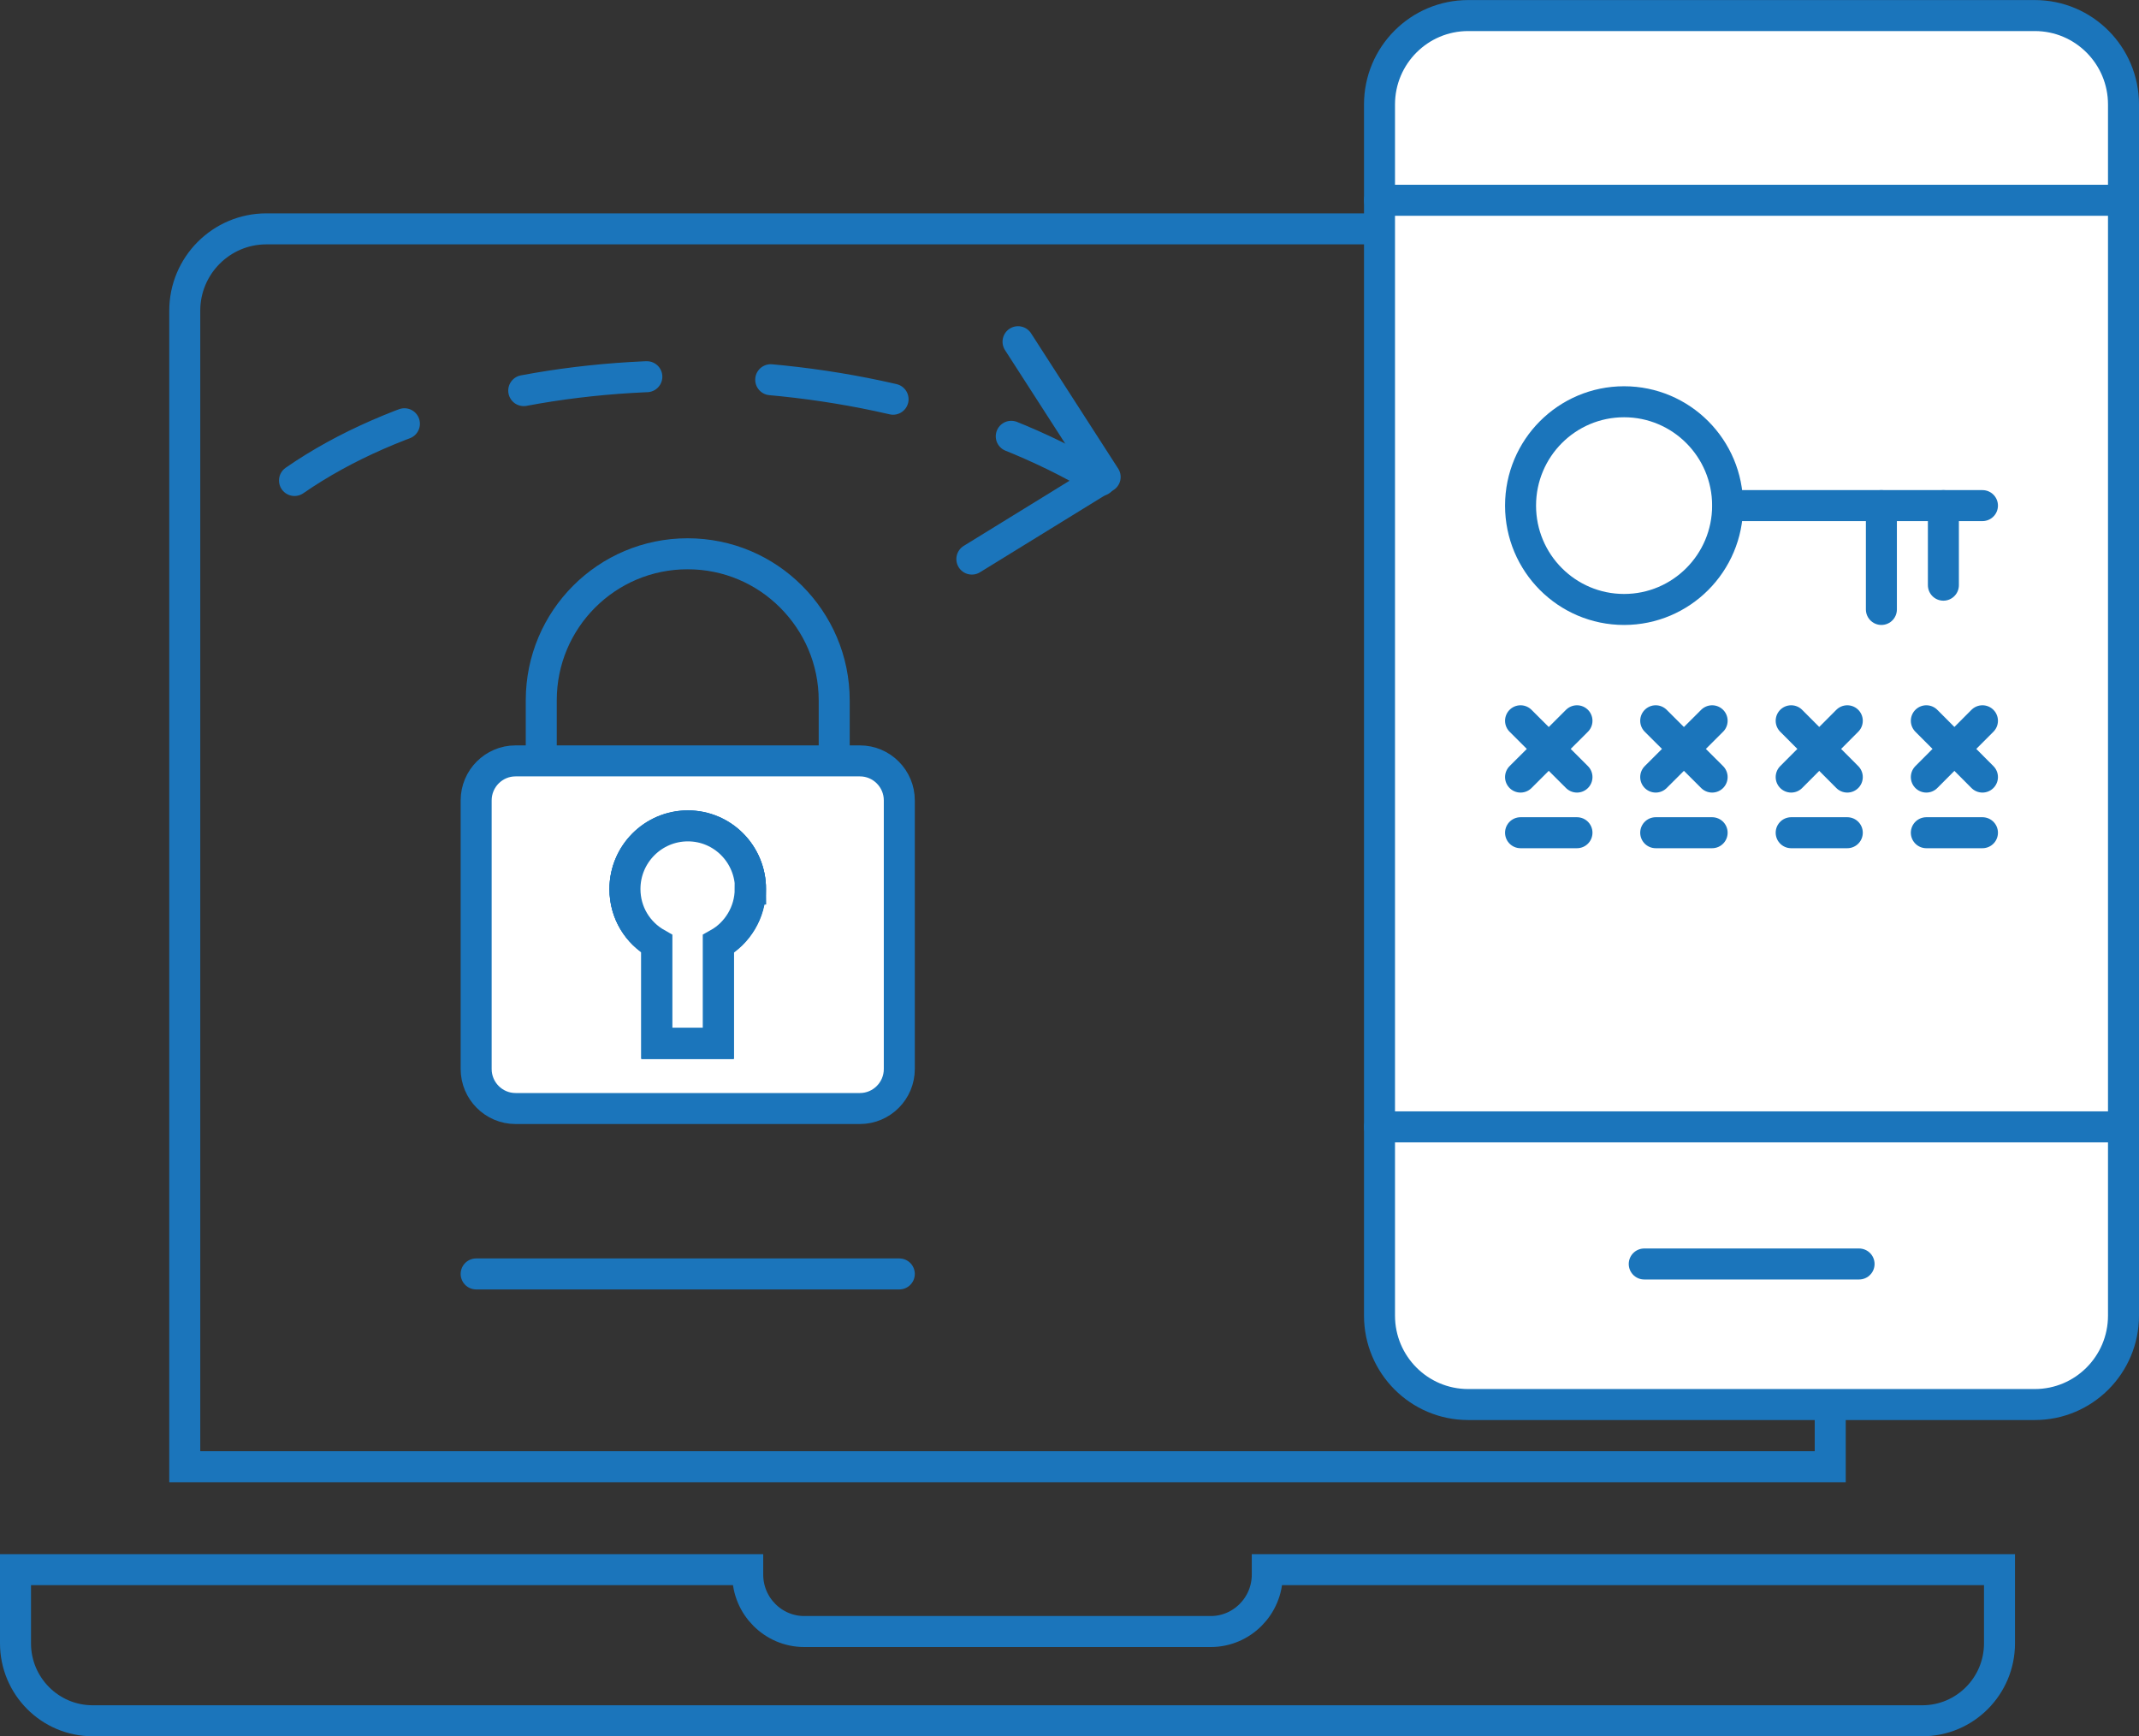
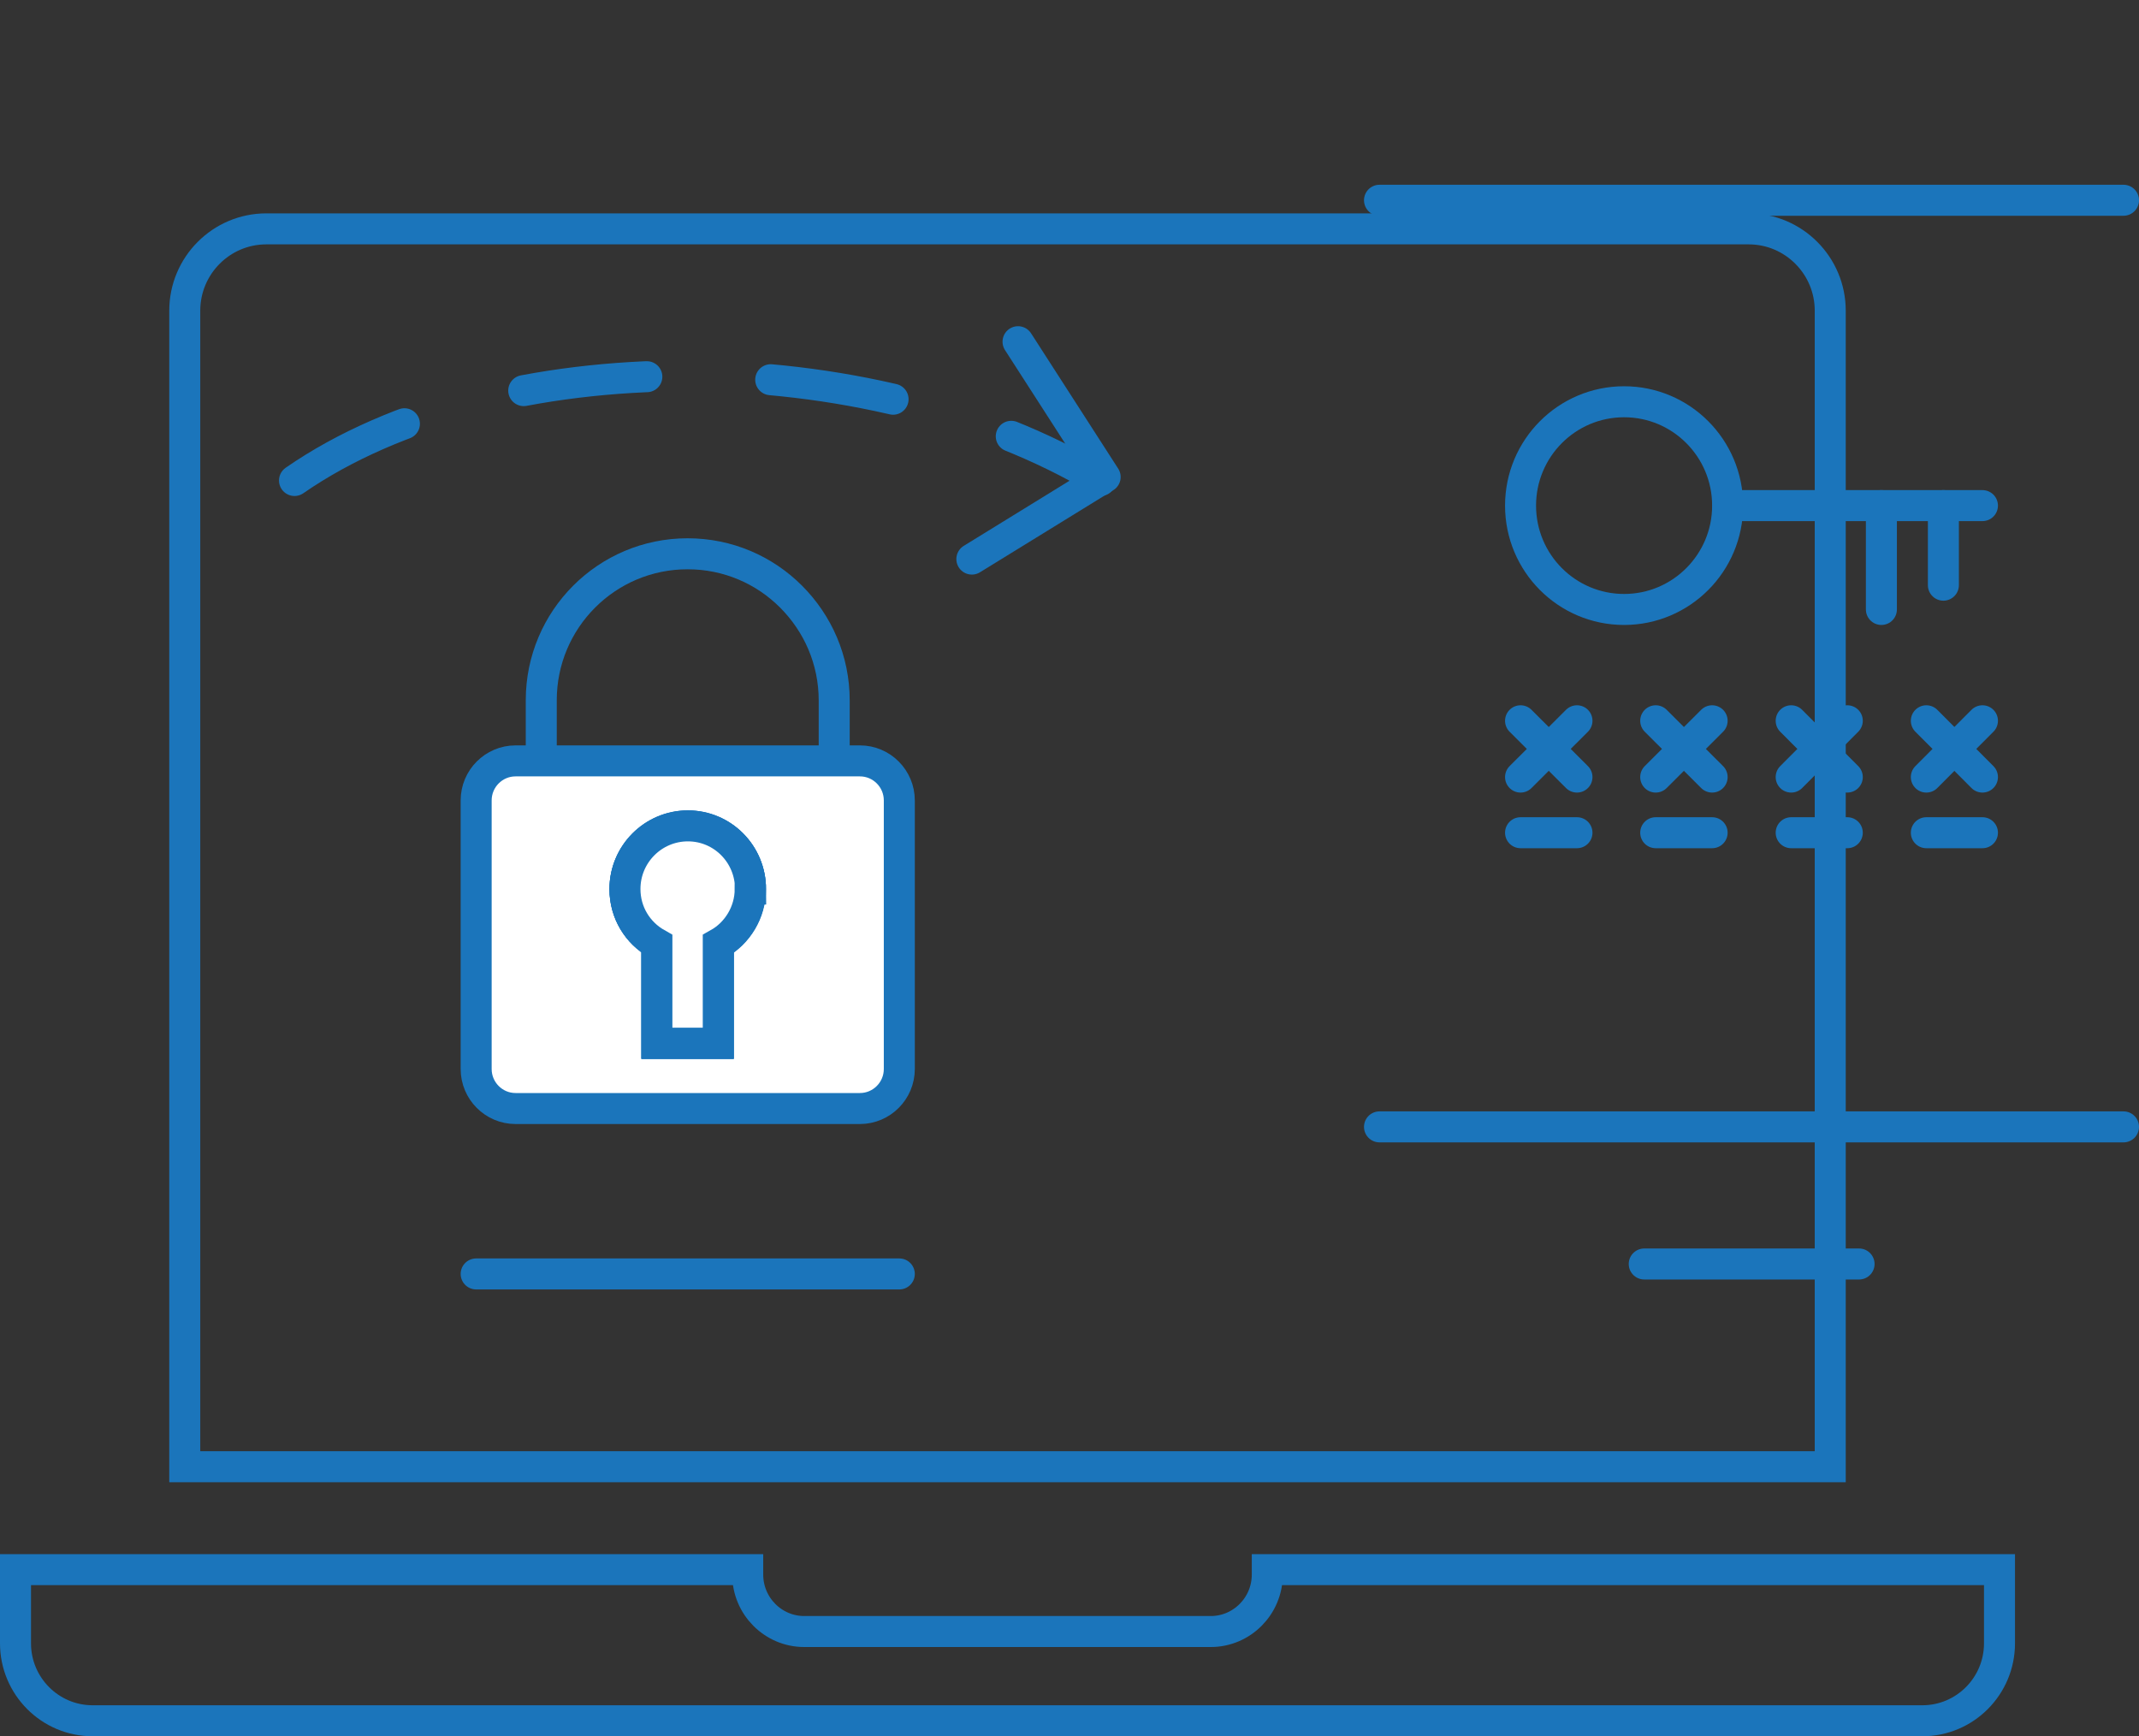
<svg xmlns="http://www.w3.org/2000/svg" width="69" height="56" viewBox="0 0 69 56" fill="none">
  <rect x="0" y="0" width="69" height="56" fill="#333333" stroke="none" />
  <g clip-path="url(#clip0_1801_11509)">
    <path d="M9.5 15.5C16 11 28 11 35.5 15.5" stroke="#1B75BB" stroke-linecap="round" stroke-linejoin="round" stroke-dasharray="4 4" />
    <path d="M31.35 18.035L35.65 15.387L32.84 11.023" stroke="#1B75BB" stroke-linecap="round" stroke-linejoin="round" />
    <path d="M8.59 7.383H56.41C57.86 7.383 59.04 8.566 59.04 10.021V47.314H5.96V10.021C5.96 8.566 7.14 7.383 8.59 7.383Z" stroke="#1B75BB" stroke-miterlimit="10" />
    <path d="M64.5 50.634V53.011C64.5 54.385 63.39 55.509 62.01 55.509H2.99C1.61 55.509 0.5 54.385 0.5 53.011V50.634H24.12V50.794C24.12 51.807 24.94 52.63 25.94 52.63H39.06C40.06 52.63 40.88 51.807 40.88 50.794V50.634H64.5Z" stroke="#1B75BB" stroke-miterlimit="10" />
    <path d="M15.36 41.095H29.01" stroke="#1B75BB" stroke-linecap="round" stroke-linejoin="round" />
    <path d="M27.74 24.545H16.63C15.93 24.545 15.36 25.117 15.36 25.819V34.485C15.36 35.187 15.93 35.759 16.63 35.759H27.74C28.44 35.759 29.01 35.187 29.01 34.485V25.819C29.01 25.117 28.44 24.545 27.74 24.545ZM23.17 30.453V33.663H21.19V30.453C20.57 30.102 20.16 29.45 20.16 28.688C20.16 27.564 21.07 26.651 22.19 26.651C23.31 26.651 24.21 27.564 24.21 28.688C24.21 29.44 23.79 30.112 23.18 30.453H23.17Z" fill="white" stroke="#1B75BB" stroke-miterlimit="10" />
    <path d="M24.2 28.677C24.2 29.429 23.78 30.101 23.17 30.442V33.652H21.19V30.442C20.57 30.091 20.16 29.439 20.16 28.677C20.16 27.553 21.07 26.641 22.19 26.641C23.31 26.641 24.21 27.553 24.21 28.677H24.2Z" fill="white" stroke="#1B75BB" stroke-miterlimit="10" />
    <path d="M17.46 24.544V22.589C17.46 19.981 19.57 17.864 22.18 17.864C23.48 17.864 24.66 18.386 25.52 19.248C26.38 20.111 26.91 21.285 26.91 22.599V24.555" stroke="#1B75BB" stroke-miterlimit="10" />
    <path d="M24.2 28.677C24.2 29.429 23.78 30.101 23.17 30.442V33.652H21.19V30.442C20.57 30.091 20.16 29.439 20.16 28.677C20.16 27.553 21.07 26.641 22.19 26.641C23.31 26.641 24.21 27.553 24.21 28.677H24.2Z" fill="white" stroke="#1B75BB" stroke-miterlimit="10" />
-     <path d="M65.64 0.502H47.36C45.781 0.502 44.5 1.786 44.5 3.371V42.439C44.5 44.024 45.781 45.308 47.36 45.308H65.64C67.219 45.308 68.5 44.024 68.5 42.439V3.371C68.5 1.786 67.219 0.502 65.64 0.502Z" fill="white" stroke="#1B75BB" stroke-miterlimit="10" />
    <path d="M50.87 23.251L49.05 25.067" stroke="#1B75BB" stroke-linecap="round" stroke-linejoin="round" />
    <path d="M50.87 25.067L49.05 23.251" stroke="#1B75BB" stroke-linecap="round" stroke-linejoin="round" />
    <path d="M49.05 26.862H50.87" stroke="#1B75BB" stroke-linecap="round" stroke-linejoin="round" />
    <path d="M55.23 23.251L53.41 25.067" stroke="#1B75BB" stroke-linecap="round" stroke-linejoin="round" />
    <path d="M55.23 25.067L53.41 23.251" stroke="#1B75BB" stroke-linecap="round" stroke-linejoin="round" />
    <path d="M53.41 26.862H55.23" stroke="#1B75BB" stroke-linecap="round" stroke-linejoin="round" />
    <path d="M59.59 23.251L57.78 25.067" stroke="#1B75BB" stroke-linecap="round" stroke-linejoin="round" />
    <path d="M59.59 25.067L57.78 23.251" stroke="#1B75BB" stroke-linecap="round" stroke-linejoin="round" />
    <path d="M57.78 26.862H59.59" stroke="#1B75BB" stroke-linecap="round" stroke-linejoin="round" />
    <path d="M63.95 23.251L62.14 25.067" stroke="#1B75BB" stroke-linecap="round" stroke-linejoin="round" />
    <path d="M63.95 25.067L62.14 23.251" stroke="#1B75BB" stroke-linecap="round" stroke-linejoin="round" />
    <path d="M62.14 26.862H63.95" stroke="#1B75BB" stroke-linecap="round" stroke-linejoin="round" />
    <path d="M44.5 6.46H68.5" stroke="#1B75BB" stroke-linecap="round" stroke-linejoin="round" />
    <path d="M44.5 36.351H68.5" stroke="#1B75BB" stroke-linecap="round" stroke-linejoin="round" />
    <path d="M53.04 40.774H59.97" stroke="#1B75BB" stroke-linecap="round" stroke-linejoin="round" />
-     <path d="M52.39 19.66C54.234 19.66 55.73 18.16 55.73 16.31C55.73 14.46 54.234 12.96 52.39 12.96C50.545 12.96 49.05 14.46 49.05 16.31C49.05 18.16 50.545 19.66 52.39 19.66Z" stroke="#1B75BB" stroke-linecap="round" stroke-linejoin="round" />
+     <path d="M52.39 19.66C54.234 19.66 55.73 18.16 55.73 16.31C55.73 14.46 54.234 12.96 52.39 12.96C50.545 12.96 49.05 14.46 49.05 16.31C49.05 18.16 50.545 19.66 52.39 19.66" stroke="#1B75BB" stroke-linecap="round" stroke-linejoin="round" />
    <path d="M63.95 16.31H55.74" stroke="#1B75BB" stroke-linecap="round" stroke-linejoin="round" />
    <path d="M60.69 16.31V19.66" stroke="#1B75BB" stroke-linecap="round" stroke-linejoin="round" />
    <path d="M62.69 16.31V18.877" stroke="#1B75BB" stroke-linecap="round" stroke-linejoin="round" />
  </g>
  <defs>
    <clipPath id="clip0_1801_11509">
      <rect width="69" height="56" fill="white" />
    </clipPath>
  </defs>
</svg>